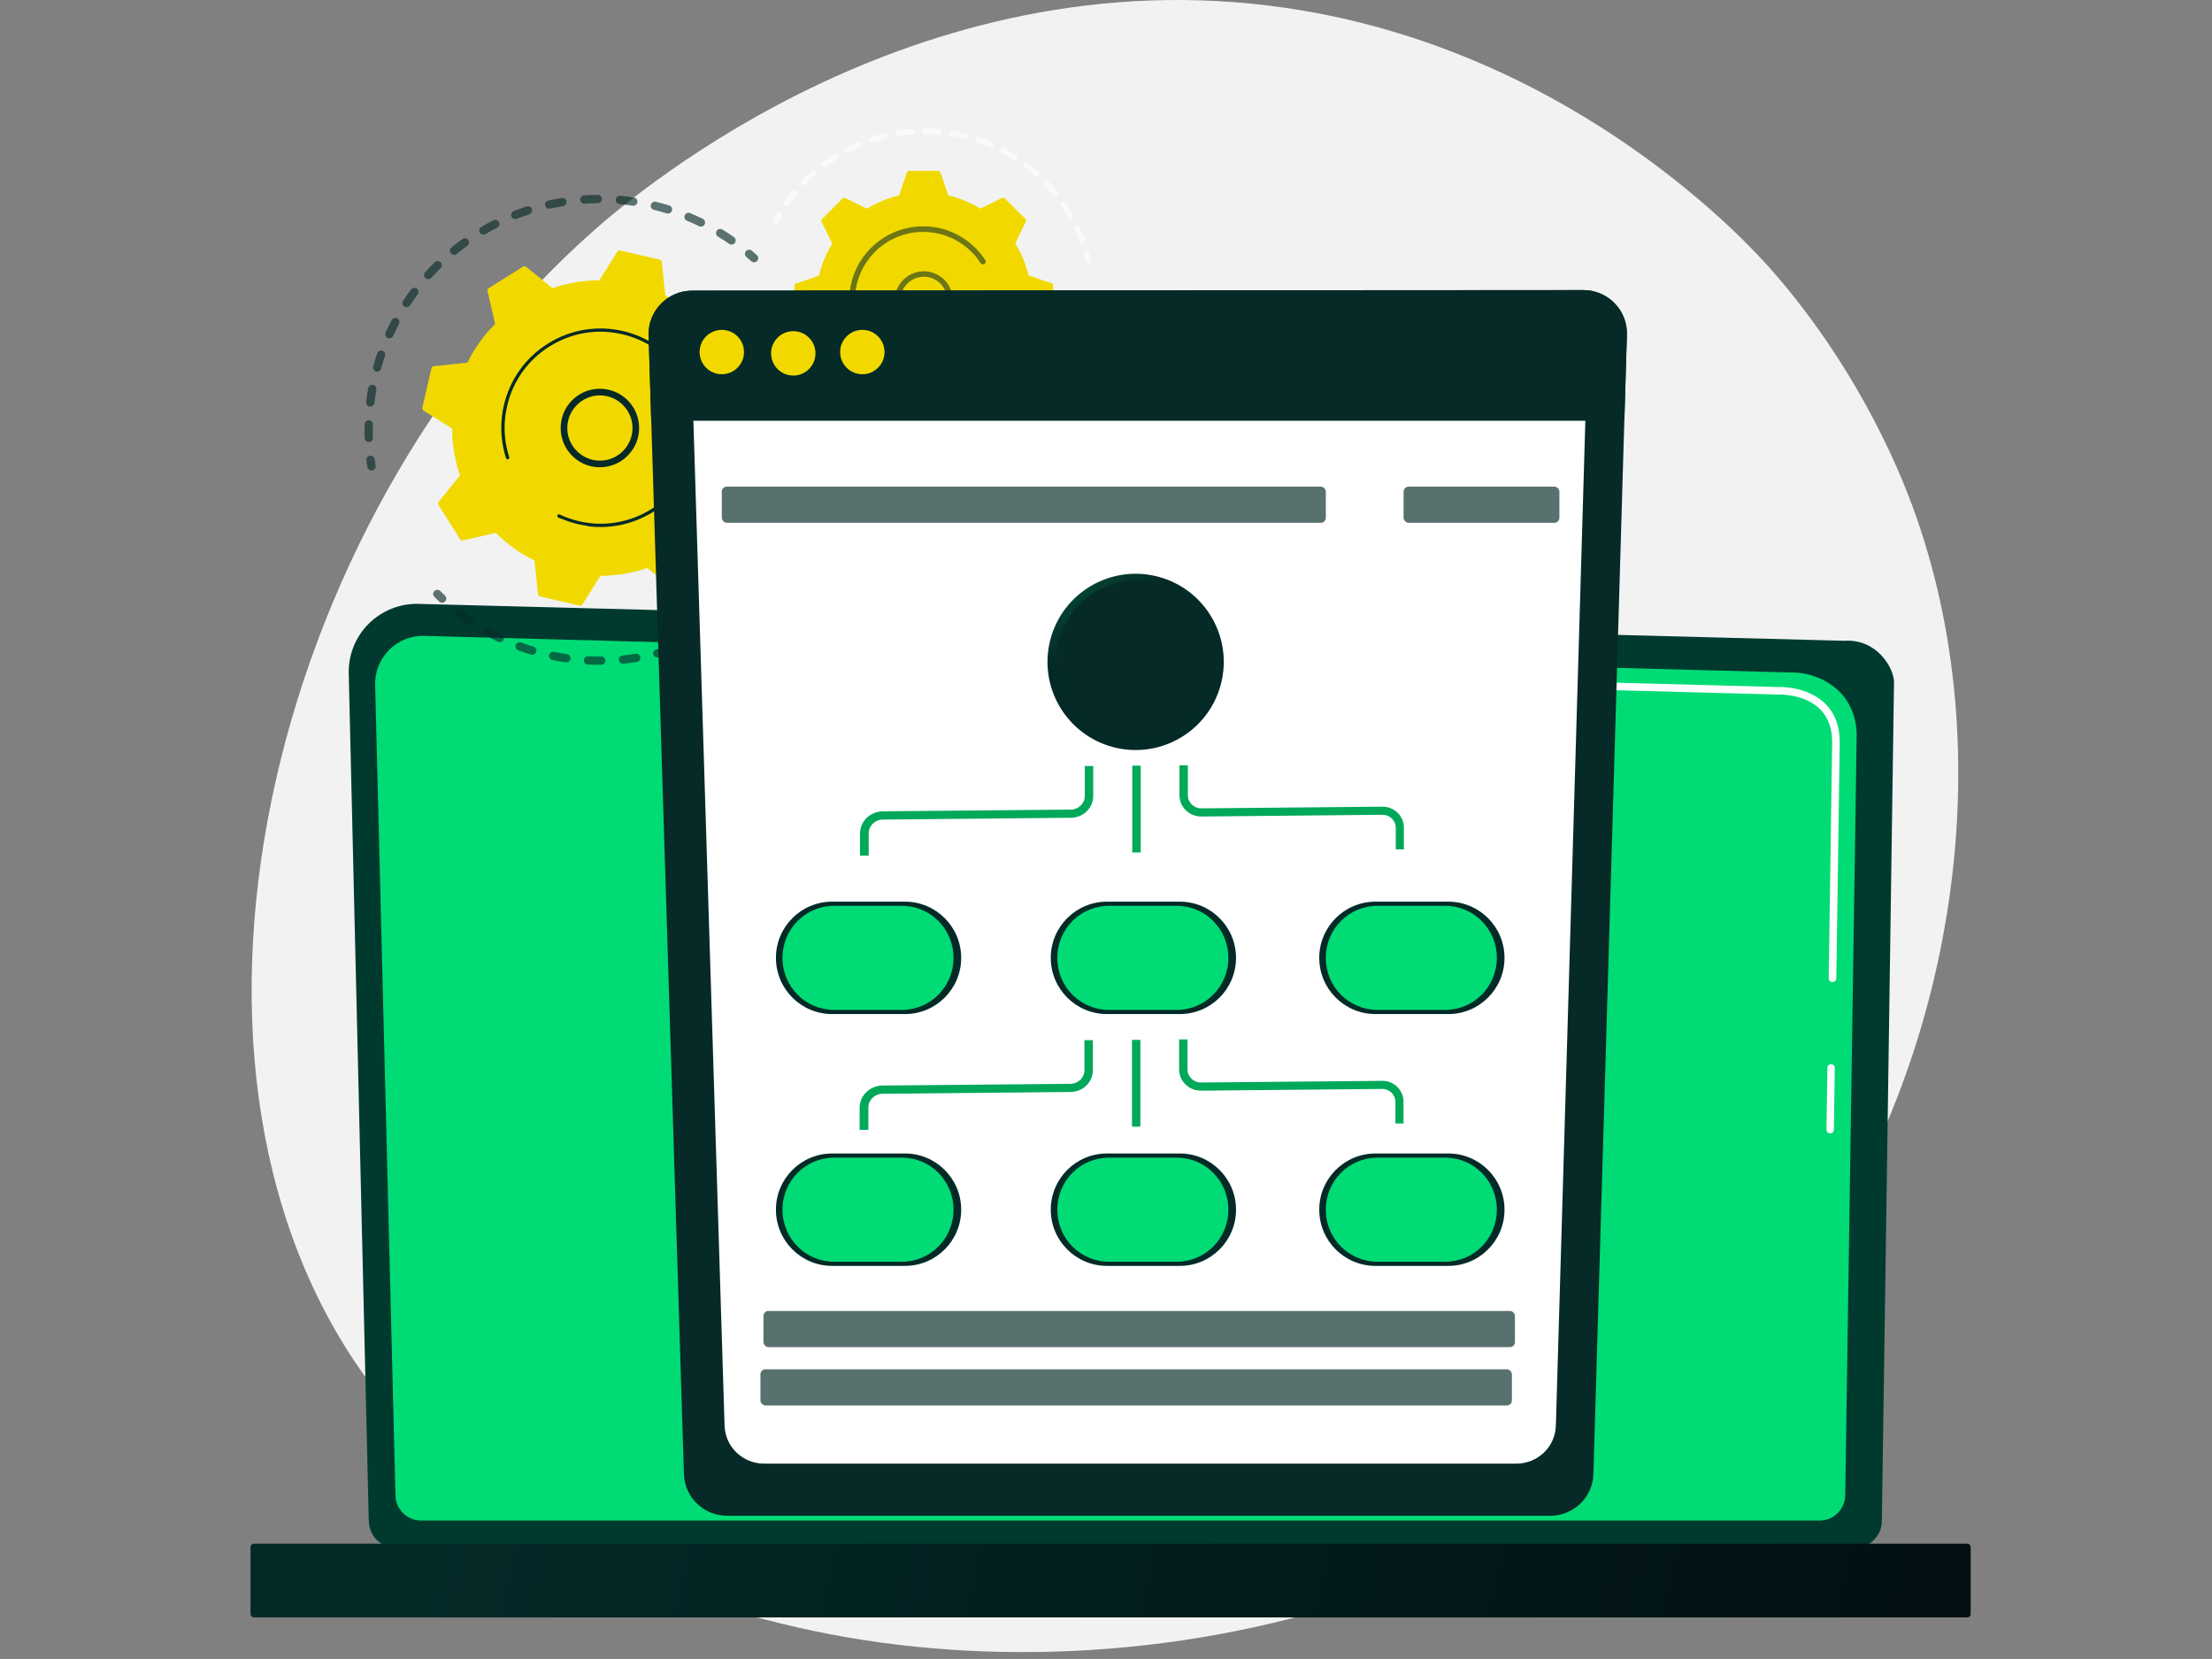
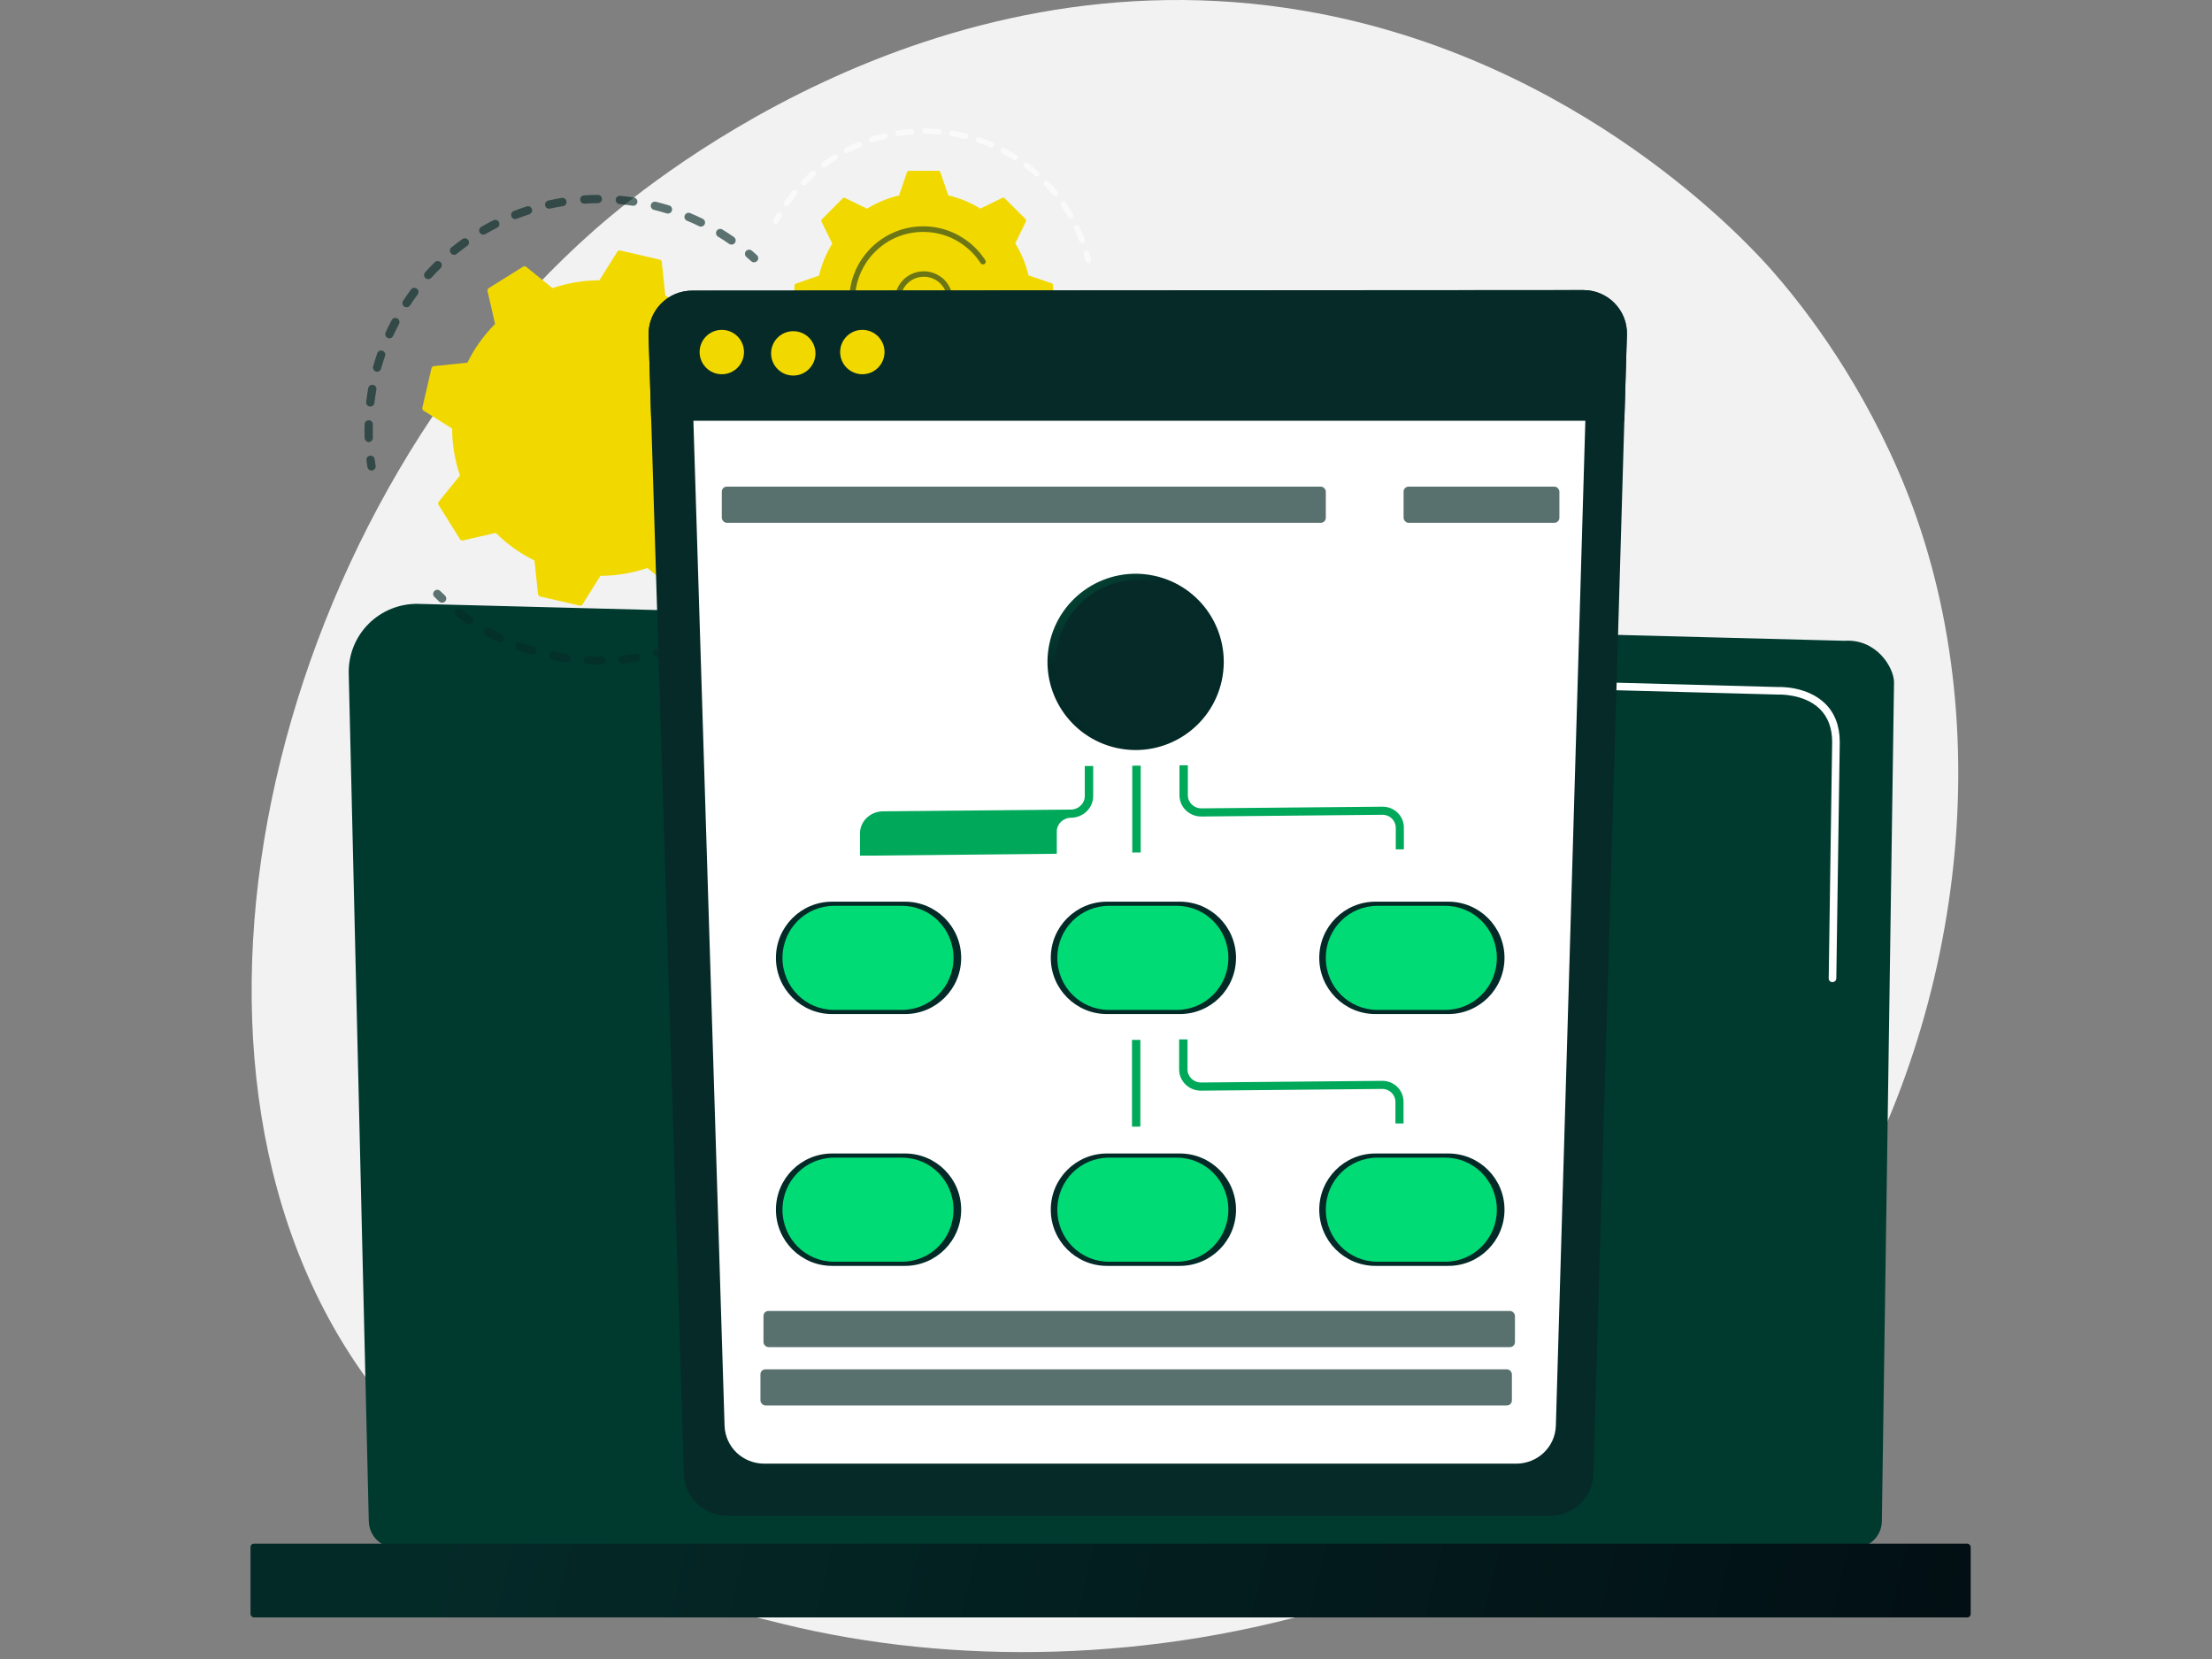
<svg xmlns="http://www.w3.org/2000/svg" xmlns:xlink="http://www.w3.org/1999/xlink" id="sol_sign_7" viewBox="0 0 320 240">
  <rect x="0" y="0" width="320" height="240" fill="#808080" stroke="none" />
  <defs>
    <style>.cls-1{fill:url(#linear-gradient-2);}.cls-2,.cls-3,.cls-4{fill:#062a27;}.cls-5{fill:#fff;}.cls-6{fill:url(#linear-gradient-6);}.cls-7{fill:#003a2f;}.cls-8{fill:#00a85a;}.cls-9{fill:#f1d900;}.cls-10{fill:none;opacity:.64;}.cls-3{opacity:.56;}.cls-11{fill:url(#linear-gradient-5);}.cls-12{fill:#00db75;}.cls-13{fill:url(#linear-gradient-7);}.cls-14{fill:url(#linear-gradient-3);}.cls-15{fill:url(#linear-gradient);}.cls-16{fill:url(#linear-gradient-4);}.cls-17{fill:#f2f2f2;}.cls-18{fill:url(#linear-gradient-8);}.cls-4{opacity:.67;}</style>
    <linearGradient id="linear-gradient" x1="-2611.12" y1="205.64" x2="-2833.21" y2="259.66" gradientTransform="translate(2866.41 457.31) scale(1 -1)" gradientUnits="userSpaceOnUse">
      <stop offset="0" stop-color="#042a28" />
      <stop offset="1" stop-color="#020e13" />
    </linearGradient>
    <linearGradient id="linear-gradient-2" x1="132.93" y1="54.98" x2="160.04" y2="90.22" gradientTransform="translate(223.85 -84.84) rotate(78.02)" gradientUnits="userSpaceOnUse">
      <stop offset="0" stop-color="#00da75" />
      <stop offset="1" stop-color="#042a28" />
    </linearGradient>
    <linearGradient id="linear-gradient-3" x1="184.86" y1="116.15" x2="192.58" y2="125.08" gradientTransform="matrix(1,0,0,1,0,0)" xlink:href="#linear-gradient-2" />
    <linearGradient id="linear-gradient-4" x1="146.01" y1="116.15" x2="153.74" y2="125.08" gradientTransform="matrix(1,0,0,1,0,0)" xlink:href="#linear-gradient-2" />
    <linearGradient id="linear-gradient-5" x1="106.26" y1="116.15" x2="113.99" y2="125.08" gradientTransform="matrix(1,0,0,1,0,0)" xlink:href="#linear-gradient-2" />
    <linearGradient id="linear-gradient-6" x1="184.86" y1="152.59" x2="192.58" y2="161.52" gradientTransform="matrix(1,0,0,1,0,0)" xlink:href="#linear-gradient-2" />
    <linearGradient id="linear-gradient-7" x1="146.01" y1="152.59" x2="153.74" y2="161.52" gradientTransform="matrix(1,0,0,1,0,0)" xlink:href="#linear-gradient-2" />
    <linearGradient id="linear-gradient-8" x1="106.26" y1="152.59" x2="113.99" y2="161.52" gradientTransform="matrix(1,0,0,1,0,0)" xlink:href="#linear-gradient-2" />
  </defs>
  <path class="cls-17" d="m263.62,180.37c-33.31,52.69-101.12,66.72-150.52,54.52-13.49-3.33-40.63-10.03-58.84-33.8-34.97-45.64-15.5-126.15,31.7-167.79,6.08-5.36,47.94-41.12,102.69-31.74,40.09,6.87,64.62,34.08,67.6,37.46,3.76,4.27,11.94,14.29,18.38,29.13,15.13,34.87,9.81,79.3-11.01,112.23Z" />
  <path class="cls-7" d="m53.36,220.02c0,2.14,1.76,3.9,3.9,3.9h211.08c2.15,0,3.9-1.75,3.9-3.9l1.76-121.3c0-2.14-2.53-6.33-7.16-6.02l-206.29-5.34c-2.69-.07-5.3.97-7.21,2.87-1.91,1.9-2.95,4.5-2.89,7.19l2.9,122.6Z" />
-   <path class="cls-12" d="m57.21,216.28c0,2.03,1.66,3.69,3.69,3.69h202.35c2.03,0,3.69-1.66,3.69-3.69l1.66-110.12c-.2-6.63-6-9.01-9.53-8.87l-197.71-5.3c-1.89-.05-3.72.68-5.06,2.02-1.34,1.34-2.08,3.17-2.03,5.06l2.94,117.22Z" />
-   <path class="cls-5" d="m264.76,163.96h0c-.3,0-.54-.25-.53-.55l.13-8.93c0-.3.25-.53.54-.53h0c.3,0,.54.25.53.55l-.13,8.93c0,.3-.25.53-.54.53Z" />
  <path class="cls-5" d="m265.08,142.08h0c-.3,0-.54-.25-.53-.55l.5-34.2c0-2.03-.63-3.65-1.83-4.81-2.25-2.16-5.83-2.05-5.98-2.04l-63.19-1.69c-.3,0-.53-.26-.53-.56,0-.3.24-.55.56-.53l63.16,1.69c.39-.02,4.2-.09,6.74,2.34,1.43,1.37,2.16,3.25,2.17,5.6l-.5,34.21c0,.3-.25.53-.54.53Z" />
  <rect class="cls-15" x="36.24" y="223.33" width="248.85" height="10.66" rx=".48" ry=".48" transform="translate(321.33 457.31) rotate(180)" />
  <g class="cls-10">
    <path class="cls-2" d="m53.67,68.06c-.26-.03-.47-.23-.52-.5-.05-.32-.1-.64-.14-.97-.04-.33.19-.63.52-.67.33-.04.63.19.67.52.04.31.09.62.14.93.05.33-.17.63-.5.69-.06,0-.12,0-.17,0Z" />
    <path class="cls-2" d="m53.27,63.94c-.29-.04-.51-.28-.52-.57-.02-.66-.03-1.33,0-1.99,0-.33.28-.59.61-.58.33,0,.59.28.58.61-.02.64-.01,1.28,0,1.92.01.33-.25.61-.58.62-.03,0-.07,0-.1,0Zm.22-5.13c-.33-.04-.56-.34-.52-.67l.03-.22c.07-.58.16-1.17.27-1.76.06-.33.37-.55.7-.48.33.06.54.37.48.7-.1.56-.19,1.13-.26,1.7l-.03.21c-.04.33-.34.56-.67.52,0,0,0,0,0,0Zm1-5.04s-.06,0-.09-.02c-.32-.09-.51-.42-.42-.74.18-.64.38-1.28.59-1.9.11-.31.45-.48.76-.37.31.11.48.45.37.76-.21.6-.4,1.22-.57,1.84-.08.29-.36.47-.65.43Zm1.76-4.83c-.06,0-.12-.02-.17-.05-.3-.14-.44-.49-.3-.79.27-.6.57-1.2.88-1.79.15-.29.52-.4.81-.25.29.15.41.52.25.81-.3.57-.58,1.15-.85,1.73-.11.25-.37.38-.62.35Zm2.48-4.5c-.09-.01-.17-.04-.25-.09-.28-.18-.35-.55-.17-.83.36-.55.75-1.1,1.15-1.64.2-.27.57-.32.84-.12.27.2.32.57.12.84-.38.51-.75,1.04-1.1,1.58-.13.2-.36.29-.58.27Zm3.15-4.06c-.12-.01-.23-.06-.33-.15-.25-.22-.26-.6-.04-.85.45-.49.91-.98,1.38-1.44.24-.23.62-.23.85,0,.23.24.23.62,0,.85-.46.45-.9.91-1.33,1.39-.14.15-.33.22-.52.19Zm3.73-3.53c-.15-.02-.29-.09-.39-.22-.21-.26-.17-.64.09-.84.51-.42,1.05-.82,1.59-1.21.27-.19.64-.13.84.14.19.27.13.64-.14.84-.52.37-1.03.76-1.53,1.17-.13.11-.3.15-.45.13Zm4.23-2.92c-.18-.02-.35-.13-.44-.29-.17-.29-.07-.65.22-.82.57-.33,1.16-.65,1.75-.95.3-.15.66-.03.81.26.15.3.03.66-.26.81-.57.29-1.14.6-1.69.92-.12.07-.25.09-.38.08Zm4.62-2.24c-.21-.03-.4-.16-.48-.38-.12-.31.03-.66.34-.78.62-.24,1.25-.47,1.87-.67.32-.1.65.07.76.38.1.31-.07.65-.38.76-.61.2-1.22.42-1.81.65-.1.04-.2.05-.29.04Zm31.29,3.69c-.09-.01-.18-.05-.27-.1-.52-.37-1.06-.72-1.61-1.05-.28-.17-.37-.54-.2-.83.17-.28.54-.37.83-.2.56.35,1.13.71,1.67,1.09.27.19.34.56.15.84-.13.19-.35.28-.57.25Zm-26.38-5.19c-.24-.03-.45-.21-.51-.46-.07-.32.13-.64.45-.72.65-.14,1.3-.27,1.95-.38.33-.05.64.17.69.5.05.33-.17.64-.5.69-.63.1-1.26.22-1.89.36-.07.02-.14.02-.21,0Zm21.95,2.59c-.06,0-.13-.03-.19-.06-.57-.28-1.16-.55-1.75-.79-.31-.13-.45-.48-.32-.78.13-.31.48-.45.78-.32.61.25,1.22.53,1.82.82.3.15.42.5.28.8-.12.24-.37.36-.61.33Zm-16.87-3.32c-.28-.04-.5-.26-.52-.56-.02-.33.23-.62.56-.64.66-.04,1.33-.07,1.99-.07.33,0,.6.26.6.6,0,.33-.26.6-.6.6-.64,0-1.28.03-1.92.07-.04,0-.08,0-.12,0Zm12.1,1.43s-.07-.01-.1-.02c-.61-.19-1.23-.36-1.85-.51-.32-.08-.52-.4-.44-.73.08-.32.4-.52.73-.44.64.16,1.29.34,1.92.53.32.1.49.43.4.75-.09.28-.36.45-.65.42Zm-6.96-1.37c-.32-.04-.55-.33-.52-.65.03-.33.32-.57.65-.54.66.06,1.32.14,1.98.24.33.05.55.35.51.68-.05.33-.36.56-.68.51-.64-.09-1.28-.17-1.91-.23,0,0-.02,0-.02,0Z" />
    <path class="cls-2" d="m109.02,37.95c-.12-.01-.23-.06-.33-.15-.23-.21-.47-.42-.71-.62-.25-.21-.28-.59-.07-.85.22-.25.59-.28.85-.07.25.21.49.43.73.64.25.22.27.6.04.85-.14.15-.33.22-.52.19Z" />
  </g>
  <g class="cls-10">
    <path class="cls-2" d="m120.03,61.25c-.28-.04-.51-.27-.52-.57-.01-.31-.03-.63-.06-.94-.02-.33.22-.62.55-.64.33-.02.62.22.64.55.02.32.04.65.06.98.01.33-.24.61-.57.63-.03,0-.07,0-.1,0Z" />
    <path class="cls-2" d="m81.86,95.82s0,0-.01,0c-.57-.08-1.15-.18-1.72-.3l-.21-.04c-.32-.07-.53-.38-.47-.71.07-.32.39-.53.71-.47l.2.04c.55.11,1.11.21,1.66.29.33.05.55.35.51.68-.05.32-.35.55-.67.51Zm3.12.31c-.31-.04-.54-.31-.52-.63.02-.33.3-.59.63-.57.63.03,1.26.05,1.89.04.33,0,.6.26.6.6,0,.33-.26.6-.6.6-.65,0-1.31-.01-1.96-.04-.02,0-.03,0-.05,0Zm-8.05-1.41s-.07-.01-.1-.02c-.63-.19-1.25-.4-1.86-.62-.31-.11-.47-.46-.36-.77.11-.31.46-.47.77-.36.59.22,1.19.42,1.8.6.32.1.5.43.4.75-.09.28-.36.46-.65.42Zm13.11,1.29c-.27-.03-.49-.25-.52-.53-.03-.33.21-.62.54-.66.63-.06,1.26-.15,1.88-.25.33-.05.64.17.69.5.05.33-.17.63-.5.69-.64.1-1.3.19-1.95.25-.05,0-.09,0-.14,0Zm-17.82-3.12c-.06,0-.12-.03-.18-.05-.59-.28-1.18-.58-1.75-.9-.29-.16-.39-.53-.23-.82.16-.29.52-.4.82-.23.55.3,1.12.6,1.68.87.3.14.43.5.28.8-.11.24-.37.37-.62.34Zm22.8,2.23c-.24-.03-.44-.2-.51-.44-.08-.32.11-.65.43-.73.61-.16,1.22-.33,1.82-.53.32-.1.65.07.75.39.1.32-.07.65-.39.75-.62.2-1.25.38-1.88.55-.08.02-.15.02-.23.01Zm-27.18-4.75c-.09-.01-.18-.04-.26-.1-.54-.37-1.07-.76-1.59-1.15-.26-.2-.31-.58-.11-.84.2-.26.58-.31.84-.11.5.38,1.01.76,1.53,1.11.27.19.34.56.16.83-.13.19-.36.28-.57.26Zm31.96,3.12c-.2-.03-.39-.16-.48-.36-.13-.3.01-.66.31-.79.58-.25,1.16-.52,1.72-.8.3-.15.66-.03.8.27.15.3.03.66-.27.8-.58.29-1.18.57-1.78.82-.1.04-.21.06-.31.04Zm4.48-2.34c-.17-.02-.34-.12-.43-.28-.17-.28-.09-.65.19-.83.53-.33,1.07-.68,1.58-1.04.27-.19.65-.13.84.15.19.27.13.65-.15.84-.53.37-1.08.74-1.64,1.08-.12.08-.26.1-.39.09Zm4.08-2.98c-.14-.02-.28-.09-.38-.21-.21-.25-.18-.63.07-.85.48-.41.95-.83,1.4-1.27.24-.23.62-.22.85.02.23.24.22.62-.02.85-.47.45-.96.89-1.46,1.32-.13.11-.3.16-.47.14Zm3.59-3.56c-.11-.01-.22-.06-.32-.14-.25-.22-.28-.6-.06-.85.41-.48.81-.97,1.2-1.47.2-.26.58-.31.84-.11.26.2.31.58.11.84-.4.52-.82,1.03-1.24,1.52-.14.16-.34.23-.53.2Zm3.01-4.07c-.08-.01-.17-.04-.24-.09-.28-.18-.37-.55-.19-.83.33-.53.66-1.08.96-1.63.16-.29.53-.4.81-.24.29.16.4.52.24.81-.31.57-.65,1.14-1,1.69-.13.2-.36.3-.58.28Zm2.36-4.48c-.05,0-.11-.02-.16-.04-.3-.13-.44-.48-.31-.79.25-.58.48-1.17.7-1.76.11-.31.46-.47.77-.36.31.11.47.46.36.77-.22.61-.47,1.22-.73,1.82-.11.25-.37.39-.63.36Zm1.65-4.78s-.05,0-.08-.02c-.32-.08-.51-.41-.43-.73.16-.61.3-1.23.43-1.84.07-.32.38-.54.71-.47.32.07.53.38.47.71-.13.64-.28,1.28-.44,1.91-.08.29-.36.48-.66.44Zm.91-4.97c-.32-.04-.56-.33-.52-.66.07-.62.12-1.26.15-1.89.02-.33.3-.59.63-.57.33.02.59.3.57.63-.03.65-.08,1.31-.15,1.96-.04.33-.33.57-.66.53,0,0,0,0-.01,0Z" />
    <path class="cls-2" d="m63.87,87.19c-.12-.02-.24-.07-.33-.16-.24-.22-.47-.45-.7-.68-.24-.23-.24-.61,0-.85.23-.24.61-.24.85,0,.22.22.45.44.68.65.24.23.25.61.03.85-.14.15-.33.21-.51.19Z" />
  </g>
  <path class="cls-9" d="m66.54,78c.09.15.26.22.43.18l4.75-1.09c1.62,1.61,3.5,2.97,5.6,4l.51,4.85c.02.17.14.31.31.35l5.7,1.32c.17.04.34-.03.43-.18l2.59-4.13c2.34,0,4.63-.4,6.79-1.13l3.79,3.07c.13.11.32.12.46.03l4.96-3.1c.15-.09.22-.26.18-.43l-1.09-4.75c1.61-1.62,2.97-3.5,4-5.6l4.85-.51c.17-.02.31-.14.35-.31l1.32-5.7c.04-.17-.03-.34-.18-.43l-4.13-2.59c0-2.34-.4-4.63-1.13-6.79l3.07-3.79c.11-.13.12-.32.03-.46l-3.1-4.96c-.09-.15-.26-.22-.43-.18l-4.75,1.09c-1.62-1.61-3.5-2.97-5.6-4l-.51-4.85c-.02-.17-.14-.31-.31-.35l-5.7-1.32c-.17-.04-.34.03-.43.18l-2.59,4.13c-2.34,0-4.63.4-6.79,1.13l-3.79-3.07c-.13-.11-.32-.12-.46-.03l-4.96,3.1c-.15.09-.22.26-.18.43l1.09,4.75c-1.61,1.62-2.97,3.5-4,5.6l-4.85.51c-.17.02-.31.14-.35.31l-1.32,5.7c-.04.17.03.34.18.43l4.13,2.59c0,2.34.4,4.63,1.13,6.79l-3.07,3.79c-.11.13-.12.32-.03.46l3.1,4.96Z" />
-   <path class="cls-2" d="m86.06,67.55c-1.2-.15-2.32-.68-3.21-1.54-1.09-1.05-1.71-2.46-1.74-3.98-.03-1.52.53-2.95,1.58-4.05,1.05-1.09,2.46-1.71,3.98-1.74,3.13-.06,5.73,2.43,5.79,5.56.06,3.13-2.43,5.73-5.56,5.79-.28,0-.56,0-.84-.04Zm1.33-10.31c-.23-.03-.46-.04-.69-.04-1.26.02-2.43.54-3.31,1.45-.87.91-1.34,2.1-1.32,3.36.02,1.26.54,2.43,1.45,3.31.91.87,2.1,1.34,3.36,1.32,2.6-.05,4.67-2.21,4.62-4.81-.05-2.37-1.84-4.3-4.12-4.59Z" />
-   <path class="cls-2" d="m85.09,76.09c-.48-.06-.96-.15-1.44-.26-.71-.16-1.41-.38-2.08-.65,0,0-.01,0-.02,0-.03-.01-.06-.02-.09-.04,0,0,0,0-.01,0h0s0,0-.01,0c-.01,0-.03-.01-.04-.02,0,0,0,0,0,0,0,0-.01,0-.02,0,0,0,0,0,0,0-.04-.02-.09-.04-.13-.05-.02,0-.03-.01-.05-.02-.09-.04-.18-.08-.28-.12-.05-.02-.1-.05-.16-.07-.1-.05-.15-.15-.14-.25,0-.02,0-.05.02-.07.06-.12.2-.17.32-.11.89.42,1.83.74,2.79.97,3.61.84,7.33.22,10.48-1.75,3.15-1.96,5.34-5.03,6.17-8.65.11-.46.19-.93.25-1.39.89-6.97-3.65-13.64-10.64-15.26-3.61-.84-7.33-.22-10.48,1.75-3.15,1.96-5.34,5.03-6.17,8.65-.11.46-.19.92-.25,1.39-.26,2.02-.07,4.06.56,6,.01.03.01.07,0,.1-.01.09-.07.17-.16.2-.13.04-.26-.03-.3-.15-.65-2-.84-4.12-.58-6.21.06-.48.15-.96.26-1.44.87-3.74,3.13-6.91,6.39-8.94,3.25-2.03,7.11-2.67,10.84-1.81,7.23,1.67,11.93,8.58,11.01,15.79-.06.48-.15.96-.26,1.44-1.68,7.23-8.58,11.93-15.79,11.01Z" />
  <g class="cls-10">
    <path class="cls-5" d="m156.46,52.4c.14.11.19.3.12.47-.13.31-.27.63-.42.94-.09.2-.34.29-.54.19-.2-.1-.29-.33-.19-.54.14-.3.27-.6.4-.9.09-.21.32-.3.53-.22.04.02.07.04.1.06Z" />
    <path class="cls-5" d="m155.12,55.09c.15.12.19.34.09.51-.34.58-.7,1.16-1.08,1.71-.13.18-.38.23-.56.1-.18-.13-.23-.38-.1-.56.37-.54.72-1.09,1.05-1.66.11-.19.36-.26.55-.15.02.01.04.02.05.04Zm-2.27,3.28s0,0,0,0c.17.14.2.4.06.57-.35.43-.72.85-1.09,1.24-.09.09-.17.18-.26.27-.15.16-.41.17-.57.01-.16-.15-.16-.41-.01-.57.08-.09.17-.17.25-.26.36-.39.72-.79,1.05-1.2.14-.17.39-.2.57-.06Zm-2.77,2.87s.03.03.05.05c.15.17.13.42-.04.57-.51.45-1.04.88-1.58,1.28-.18.13-.43.1-.56-.08-.13-.18-.1-.43.08-.56.52-.39,1.03-.8,1.52-1.23.15-.13.37-.13.52-.01Zm-3.2,2.38s.06.06.09.1c.12.19.06.44-.13.56-.57.36-1.17.69-1.76,1-.2.1-.44.02-.54-.17-.1-.2-.02-.44.17-.54.58-.3,1.15-.62,1.7-.97.15-.09.34-.08.47.03Zm-3.55,1.82c.05.04.09.09.12.16.09.21-.01.44-.22.53-.62.26-1.26.49-1.9.7-.21.07-.44-.05-.51-.26-.07-.21.05-.44.26-.51.62-.2,1.24-.43,1.84-.67.14-.06.3-.03.41.06Zm-3.8,1.22c.07.05.12.13.14.22.05.22-.08.43-.3.48-.65.15-1.33.28-1.99.38-.22.03-.42-.12-.46-.34-.03-.22.12-.43.34-.46.65-.1,1.3-.22,1.93-.36.13-.03.25,0,.35.08Zm-3.94.58c.08.07.14.17.15.29.01.22-.15.41-.38.43-.67.04-1.36.06-2.03.05-.22,0-.4-.19-.4-.41,0-.22.19-.4.41-.4.65.01,1.31,0,1.96-.05.11,0,.2.03.28.09Zm-3.99-.07c.1.08.16.21.15.35-.02.22-.22.38-.44.36-.67-.07-1.35-.16-2.01-.28-.22-.04-.36-.25-.32-.47.04-.22.25-.36.47-.32.64.12,1.29.21,1.94.27.08,0,.16.04.21.09Zm-19.94-14.61s.09.09.12.15c.26.6.54,1.19.85,1.77.1.2.03.44-.17.54-.2.1-.44.03-.54-.17-.32-.6-.61-1.21-.87-1.83-.09-.2,0-.44.21-.53.14-.06.3-.03.41.06Zm16.02,13.9c.12.1.18.26.14.42-.06.22-.28.34-.49.28-.65-.17-1.3-.38-1.93-.61-.21-.08-.32-.31-.24-.52.08-.21.31-.32.52-.24.61.22,1.24.42,1.87.59.06.01.11.04.15.08Zm-14.16-10.37s.06.06.08.1c.35.55.73,1.09,1.13,1.61.14.18.1.43-.08.57-.18.13-.43.1-.57-.08-.41-.54-.8-1.1-1.16-1.66-.12-.19-.07-.44.12-.56.15-.1.34-.08.47.03Zm10.41,9.03c.14.11.19.31.11.48-.09.2-.33.29-.53.2-.61-.28-1.22-.59-1.81-.92-.2-.11-.26-.35-.16-.55.11-.19.35-.26.55-.15.57.32,1.16.62,1.75.89.03.01.06.03.09.05Zm-7.99-5.86s.03.03.04.04c.44.48.9.95,1.37,1.4.16.15.17.41.02.57-.15.16-.41.17-.57.02-.49-.46-.97-.95-1.42-1.45-.15-.17-.14-.42.03-.57.15-.14.37-.14.52-.01Zm4.51,3.91c.16.13.2.36.08.54-.12.18-.38.23-.56.11-.56-.37-1.11-.78-1.63-1.2,0,0,0,0,0,0-.17-.14-.2-.39-.06-.56.14-.17.39-.2.57-.06.51.41,1.04.8,1.58,1.16.01,0,.02.01.03.02Z" />
    <path class="cls-5" d="m110.66,49.7c.06.05.11.12.13.2.09.32.19.63.29.95.07.21-.04.44-.26.51-.21.07-.44-.04-.51-.26-.11-.32-.21-.65-.3-.98-.06-.21.06-.44.28-.5.13-.04.27,0,.37.08Z" />
  </g>
  <g class="cls-10">
    <path class="cls-5" d="m112.98,30.8c.15.12.19.34.09.51-.17.29-.33.58-.48.87-.1.2-.35.27-.54.17-.2-.1-.27-.35-.17-.54.16-.3.32-.6.49-.9.11-.19.36-.26.55-.15.02.01.04.02.05.04Z" />
    <path class="cls-5" d="m149.36,24.09c.31.25.6.5.89.76.17.15.18.4.03.57-.15.17-.4.18-.57.03-.28-.25-.57-.51-.86-.73-.21-.17-.42-.33-.63-.5-.17-.13-.21-.39-.08-.56.13-.18.39-.21.56-.08.22.17.44.34.65.51Zm-2.25-1.63c.16.13.2.36.08.53-.12.19-.37.24-.56.12-.54-.34-1.1-.67-1.67-.97-.2-.1-.27-.35-.17-.55.1-.2.35-.27.54-.17.59.31,1.17.65,1.72,1.01.01,0,.03.02.04.03Zm4.53,3.74s.03.02.04.03c.46.48.9.98,1.32,1.5.14.17.11.43-.06.57-.17.14-.42.12-.57-.06-.4-.5-.83-.99-1.28-1.45-.15-.16-.15-.42.01-.57.15-.14.38-.15.53-.02Zm-8-5.57c.14.11.19.3.12.47-.09.2-.33.3-.53.21-.59-.25-1.19-.48-1.8-.69-.21-.07-.32-.3-.25-.51.07-.21.3-.32.51-.25.63.21,1.25.45,1.86.71.03.02.07.03.1.06Zm10.47,8.62s.06.05.08.09c.37.55.73,1.12,1.06,1.69.11.19.04.44-.15.55-.19.11-.44.04-.55-.15-.32-.56-.66-1.11-1.03-1.64-.13-.18-.08-.43.11-.56.15-.1.35-.09.48.02Zm-14.19-9.87c.12.1.18.25.14.41-.05.22-.27.35-.49.29-.62-.15-1.26-.29-1.89-.39-.22-.04-.37-.24-.33-.46.04-.22.24-.37.46-.33.65.11,1.31.24,1.95.4.06.01.11.04.16.08Zm16.13,13.28s.08.08.11.14c.28.6.54,1.22.77,1.84.08.21-.03.44-.24.52-.21.08-.44-.03-.52-.24-.22-.6-.48-1.2-.75-1.78-.09-.2,0-.44.19-.54.14-.07.31-.04.43.05Zm-20-13.92c.1.08.16.21.15.35-.02.22-.21.39-.44.37-.64-.05-1.29-.08-1.93-.08-.22,0-.4-.18-.4-.4,0-.22.18-.4.4-.4.66,0,1.33.03,1.99.09.08,0,.16.04.22.09Zm-3.92,0c.08.07.14.17.15.28.02.22-.15.42-.37.43-.64.05-1.28.13-1.92.23-.22.03-.43-.12-.46-.33-.04-.22.11-.43.33-.46.66-.1,1.32-.18,1.98-.23.11,0,.21.03.29.09Zm-3.87.62c.07.05.12.13.14.22.05.22-.08.43-.3.49-.62.15-1.25.33-1.86.53-.21.07-.44-.04-.51-.26-.07-.21.05-.44.26-.51.63-.21,1.27-.39,1.92-.55.13-.03.26,0,.35.08Zm-3.72,1.23s.09.09.12.16c.09.21,0,.44-.21.53-.59.25-1.18.53-1.75.82-.2.1-.44.03-.54-.17-.1-.2-.03-.44.17-.54.59-.31,1.19-.59,1.81-.85.14-.06.3-.03.41.06Zm-3.48,1.82s.06.06.09.1c.12.19.06.44-.13.56-.54.34-1.08.71-1.59,1.1-.18.13-.43.1-.56-.08-.13-.18-.1-.43.08-.56.53-.4,1.08-.78,1.64-1.13.15-.09.34-.08.47.03Zm-3.14,2.35s.03.03.05.05c.15.17.13.42-.03.57-.48.43-.95.87-1.39,1.34-.15.16-.41.16-.57.01-.16-.15-.17-.41-.01-.57.46-.48.94-.94,1.44-1.38.15-.13.37-.13.52-.01Zm-2.72,2.83c.17.14.2.39.06.57l-.05.06c-.39.48-.76.98-1.12,1.49-.13.18-.38.23-.56.1-.19-.13-.23-.38-.1-.56.36-.52.75-1.04,1.15-1.54l.05-.06c.14-.17.39-.2.57-.06Z" />
    <path class="cls-5" d="m157.44,36.35c.06.05.11.12.13.2.09.33.18.66.26.99.05.22-.08.43-.3.49-.22.05-.43-.08-.49-.3-.08-.32-.16-.64-.25-.96-.06-.21.06-.44.28-.5.13-.04.27,0,.36.08Z" />
  </g>
  <path class="cls-9" d="m152.35,41.27c0-.12-.08-.24-.2-.28l-3.36-1.15c-.38-1.61-1.02-3.18-1.92-4.63l1.55-3.19c.05-.11.03-.25-.06-.33l-3.02-3.01c-.09-.09-.22-.11-.33-.06l-3.19,1.56c-1.45-.9-3.02-1.54-4.63-1.91l-1.16-3.36c-.04-.12-.15-.2-.28-.2h-4.26c-.12,0-.24.08-.28.2l-1.15,3.36c-1.61.38-3.18,1.02-4.63,1.92l-3.19-1.55c-.11-.05-.25-.03-.33.06l-3.01,3.02c-.09.09-.11.22-.06.33l1.56,3.19c-.9,1.45-1.54,3.02-1.91,4.63l-3.36,1.16c-.12.04-.2.15-.2.28v4.26c0,.12.08.24.2.28l3.36,1.15c.38,1.61,1.02,3.18,1.92,4.63l-1.55,3.19c-.05.11-.03.25.06.33l3.02,3.01c.09.09.22.11.33.06l3.19-1.56c1.45.9,3.02,1.54,4.63,1.91l1.16,3.36c.04.12.15.2.28.2h4.26c.12,0,.24-.08.28-.2l1.15-3.36c1.61-.38,3.18-1.02,4.63-1.92l3.19,1.55c.11.05.25.03.33-.06l3.01-3.02c.09-.09.11-.22.06-.33l-1.56-3.19c.9-1.45,1.54-3.02,1.91-4.63l3.36-1.16c.12-.04.2-.15.2-.28v-4.26Z" />
  <path class="cls-3" d="m136.29,40.18c1.58,1.29,2.03,3.58.95,5.39-.57.96-1.48,1.64-2.57,1.92-1.08.27-2.21.11-3.17-.46-.96-.57-1.64-1.48-1.92-2.57-.27-1.08-.11-2.21.46-3.17,1.18-1.98,3.76-2.64,5.74-1.45h0c.18.11.35.22.5.35Zm-4.78,5.86c.13.1.26.2.41.28.78.46,1.68.59,2.56.37.88-.22,1.61-.77,2.07-1.55.95-1.6.43-3.68-1.17-4.63h0c-1.6-.95-3.68-.43-4.63,1.17-.87,1.46-.51,3.31.77,4.35Z" />
  <path class="cls-3" d="m140.29,35.13c.28.23.55.48.82.74h0c.1.1.21.21.31.32.35.38.67.78.96,1.21.01.01.02.03.03.04.02.04.05.07.07.11.02.03.04.06.06.09.1.15.08.34-.03.47-.03.03-.06.06-.09.08-.19.12-.44.07-.56-.12-.38-.59-.82-1.14-1.32-1.63-1.11-1.11-2.44-1.92-3.89-2.4-.99-.32-2.03-.49-3.1-.49-2.64,0-5.12,1.03-6.98,2.9-.24.24-.47.49-.68.75-1.43,1.76-2.21,3.94-2.21,6.23,0,2.64,1.03,5.12,2.9,6.98,1.87,1.87,4.35,2.89,6.99,2.89,2.64,0,5.12-1.03,6.98-2.9.24-.24.46-.49.67-.75.91-1.12,1.57-2.43,1.92-3.83.01-.06.04-.11.08-.16.1-.12.25-.18.41-.14.22.06.35.27.29.49-.38,1.52-1.09,2.93-2.08,4.15-.23.28-.47.55-.73.81-2.02,2.02-4.7,3.13-7.55,3.14-2.85,0-5.54-1.1-7.56-3.12-2.02-2.02-3.13-4.7-3.14-7.55,0-2.48.84-4.84,2.39-6.74.23-.28.48-.55.74-.82,2.02-2.02,4.7-3.13,7.55-3.14,2.49,0,4.84.84,6.74,2.39Z" />
  <path class="cls-2" d="m233.58,43.88c-1.19-1.22-2.82-1.91-4.52-1.91l-128.94.08c-1.7,0-3.33.69-4.52,1.91-1.18,1.22-1.82,2.87-1.77,4.58l5.11,164.71c.11,3.4,2.89,6.03,6.29,6.03h118.99c3.4,0,6.19-2.63,6.29-6.04l4.84-164.82c.05-1.7-.59-3.31-1.78-4.53Z" />
  <path class="cls-5" d="m227.88,51.46c-1.08-1.12-2.57-1.74-4.13-1.74l-117.85.07c-1.56,0-3.05.63-4.13,1.75-1.08,1.12-1.67,2.63-1.62,4.18l4.67,150.52c.1,3.11,2.64,5.5,5.75,5.5h108.76c3.11,0,5.66-2.4,5.75-5.51l4.42-150.63c.05-1.55-.54-3.03-1.62-4.14Z" />
  <circle class="cls-1" cx="164.29" cy="95.75" r="12.75" transform="translate(36.52 236.59) rotate(-78.02)" />
  <circle class="cls-2" cx="164.6" cy="95.75" r="11.84" transform="translate(43.72 242.88) rotate(-80.78)" />
  <path class="cls-14" d="m217.65,138.57c0,4.49-3.64,8.13-8.13,8.13h-10.54c-4.49,0-8.13-3.64-8.13-8.13h0c0-4.49,3.64-8.13,8.13-8.13h10.54c4.49,0,8.13,3.64,8.13,8.13h0Z" />
  <path class="cls-12" d="m216.54,138.57c0,4.2-3.35,7.53-7.48,7.53h-9.78c-4.13,0-7.48-3.33-7.48-7.53h0c0-4.2,3.35-7.53,7.48-7.53h9.78c4.13,0,7.48,3.33,7.48,7.53h0Z" />
  <path class="cls-16" d="m178.81,138.57c0,4.49-3.64,8.13-8.13,8.13h-10.54c-4.49,0-8.13-3.64-8.13-8.13h0c0-4.49,3.64-8.13,8.13-8.13h10.54c4.49,0,8.13,3.64,8.13,8.13h0Z" />
  <path class="cls-12" d="m177.7,138.57c0,4.2-3.35,7.53-7.48,7.53h-9.78c-4.13,0-7.48-3.33-7.48-7.53h0c0-4.2,3.35-7.53,7.48-7.53h9.78c4.13,0,7.48,3.33,7.48,7.53h0Z" />
  <path class="cls-11" d="m139.05,138.57c0,4.49-3.64,8.13-8.13,8.13h-10.54c-4.49,0-8.13-3.64-8.13-8.13h0c0-4.49,3.64-8.13,8.13-8.13h10.54c4.49,0,8.13,3.64,8.13,8.13h0Z" />
  <path class="cls-12" d="m137.94,138.57c0,4.2-3.35,7.53-7.48,7.53h-9.78c-4.13,0-7.48-3.33-7.48-7.53h0c0-4.2,3.35-7.53,7.48-7.53h9.78c4.13,0,7.48,3.33,7.48,7.53h0Z" />
  <path class="cls-6" d="m217.65,175c0,4.49-3.64,8.13-8.13,8.13h-10.54c-4.49,0-8.13-3.64-8.13-8.13h0c0-4.49,3.64-8.13,8.13-8.13h10.54c4.49,0,8.13,3.64,8.13,8.13h0Z" />
  <path class="cls-12" d="m216.54,175c0,4.2-3.35,7.53-7.48,7.53h-9.78c-4.13,0-7.48-3.33-7.48-7.53h0c0-4.2,3.35-7.53,7.48-7.53h9.78c4.13,0,7.48,3.33,7.48,7.53h0Z" />
  <path class="cls-13" d="m178.81,175c0,4.49-3.64,8.13-8.13,8.13h-10.54c-4.49,0-8.13-3.64-8.13-8.13h0c0-4.49,3.64-8.13,8.13-8.13h10.54c4.49,0,8.13,3.64,8.13,8.13h0Z" />
  <path class="cls-12" d="m177.7,175c0,4.2-3.35,7.53-7.48,7.53h-9.78c-4.13,0-7.48-3.33-7.48-7.53h0c0-4.2,3.35-7.53,7.48-7.53h9.78c4.13,0,7.48,3.33,7.48,7.53h0Z" />
  <path class="cls-18" d="m139.05,175c0,4.49-3.64,8.13-8.13,8.13h-10.54c-4.49,0-8.13-3.64-8.13-8.13h0c0-4.49,3.64-8.13,8.13-8.13h10.54c4.49,0,8.13,3.64,8.13,8.13h0Z" />
  <path class="cls-12" d="m137.94,175c0,4.2-3.35,7.53-7.48,7.53h-9.78c-4.13,0-7.48-3.33-7.48-7.53h0c0-4.2,3.35-7.53,7.48-7.53h9.78c4.13,0,7.48,3.33,7.48,7.53h0Z" />
  <polygon class="cls-8" points="164.97 162.98 163.76 162.99 163.76 150.43 164.97 150.43 164.97 162.98" />
-   <path class="cls-8" d="m125.62,163.45h-1.26s0-3.22,0-3.22c0-1.74,1.48-3.17,3.31-3.19l27.21-.25c1.1-.01,2-.89,2-1.95v-4.36h1.22s0,4.35,0,4.35c0,1.72-1.44,3.13-3.22,3.14l-27.21.26c-1.13.01-2.05.9-2.05,1.98v3.23Z" />
  <path class="cls-8" d="m203.05,162.53h-1.18s0-3.12,0-3.12c0-1.05-.86-1.89-1.93-1.88l-26.18.25c-1.75.02-3.18-1.36-3.18-3.07v-4.34h1.21s0,4.33,0,4.33c0,1.06.89,1.91,1.97,1.9l26.18-.24c1.71-.02,3.1,1.34,3.1,3.02v3.13Z" />
  <polygon class="cls-8" points="165.02 123.32 163.8 123.33 163.8 110.77 165.02 110.76 165.02 123.32" />
-   <path class="cls-8" d="m125.67,123.78h-1.26s0-3.22,0-3.22c0-1.74,1.48-3.17,3.31-3.19l27.21-.25c1.1-.01,2-.89,2-1.95v-4.36h1.22s0,4.35,0,4.35c0,1.72-1.44,3.13-3.22,3.14l-27.21.26c-1.13.01-2.05.9-2.05,1.98v3.23Z" />
+   <path class="cls-8" d="m125.67,123.78h-1.26s0-3.22,0-3.22c0-1.74,1.48-3.17,3.31-3.19l27.21-.25c1.1-.01,2-.89,2-1.95v-4.36h1.22s0,4.35,0,4.35c0,1.72-1.44,3.13-3.22,3.14c-1.13.01-2.05.9-2.05,1.98v3.23Z" />
  <path class="cls-8" d="m203.1,122.87h-1.18s0-3.12,0-3.12c0-1.05-.86-1.89-1.93-1.88l-26.18.25c-1.75.02-3.18-1.36-3.18-3.07v-4.34h1.21s0,4.33,0,4.33c0,1.06.89,1.91,1.97,1.9l26.18-.24c1.71-.02,3.1,1.34,3.1,3.02v3.13Z" />
  <path class="cls-2" d="m234.99,60.87l.37-12.49c.05-1.7-.59-3.3-1.78-4.52-1.19-1.22-2.82-1.9-4.52-1.9l-128.94.08c-1.7,0-3.33.69-4.52,1.92-1.18,1.22-1.82,2.84-1.77,4.54l.38,12.37h140.77Z" />
  <circle class="cls-9" cx="104.42" cy="50.93" r="3.21" />
  <circle class="cls-9" cx="114.76" cy="51.12" r="3.21" />
  <circle class="cls-9" cx="124.75" cy="50.93" r="3.21" />
  <rect class="cls-4" x="110.45" y="189.65" width="108.71" height="5.23" rx=".72" ry=".72" />
  <rect class="cls-4" x="104.42" y="70.4" width="87.38" height="5.23" rx=".72" ry=".72" />
  <rect class="cls-4" x="203.05" y="70.4" width="22.54" height="5.23" rx=".72" ry=".72" />
  <rect class="cls-4" x="110.01" y="198.09" width="108.71" height="5.23" rx=".72" ry=".72" />
</svg>